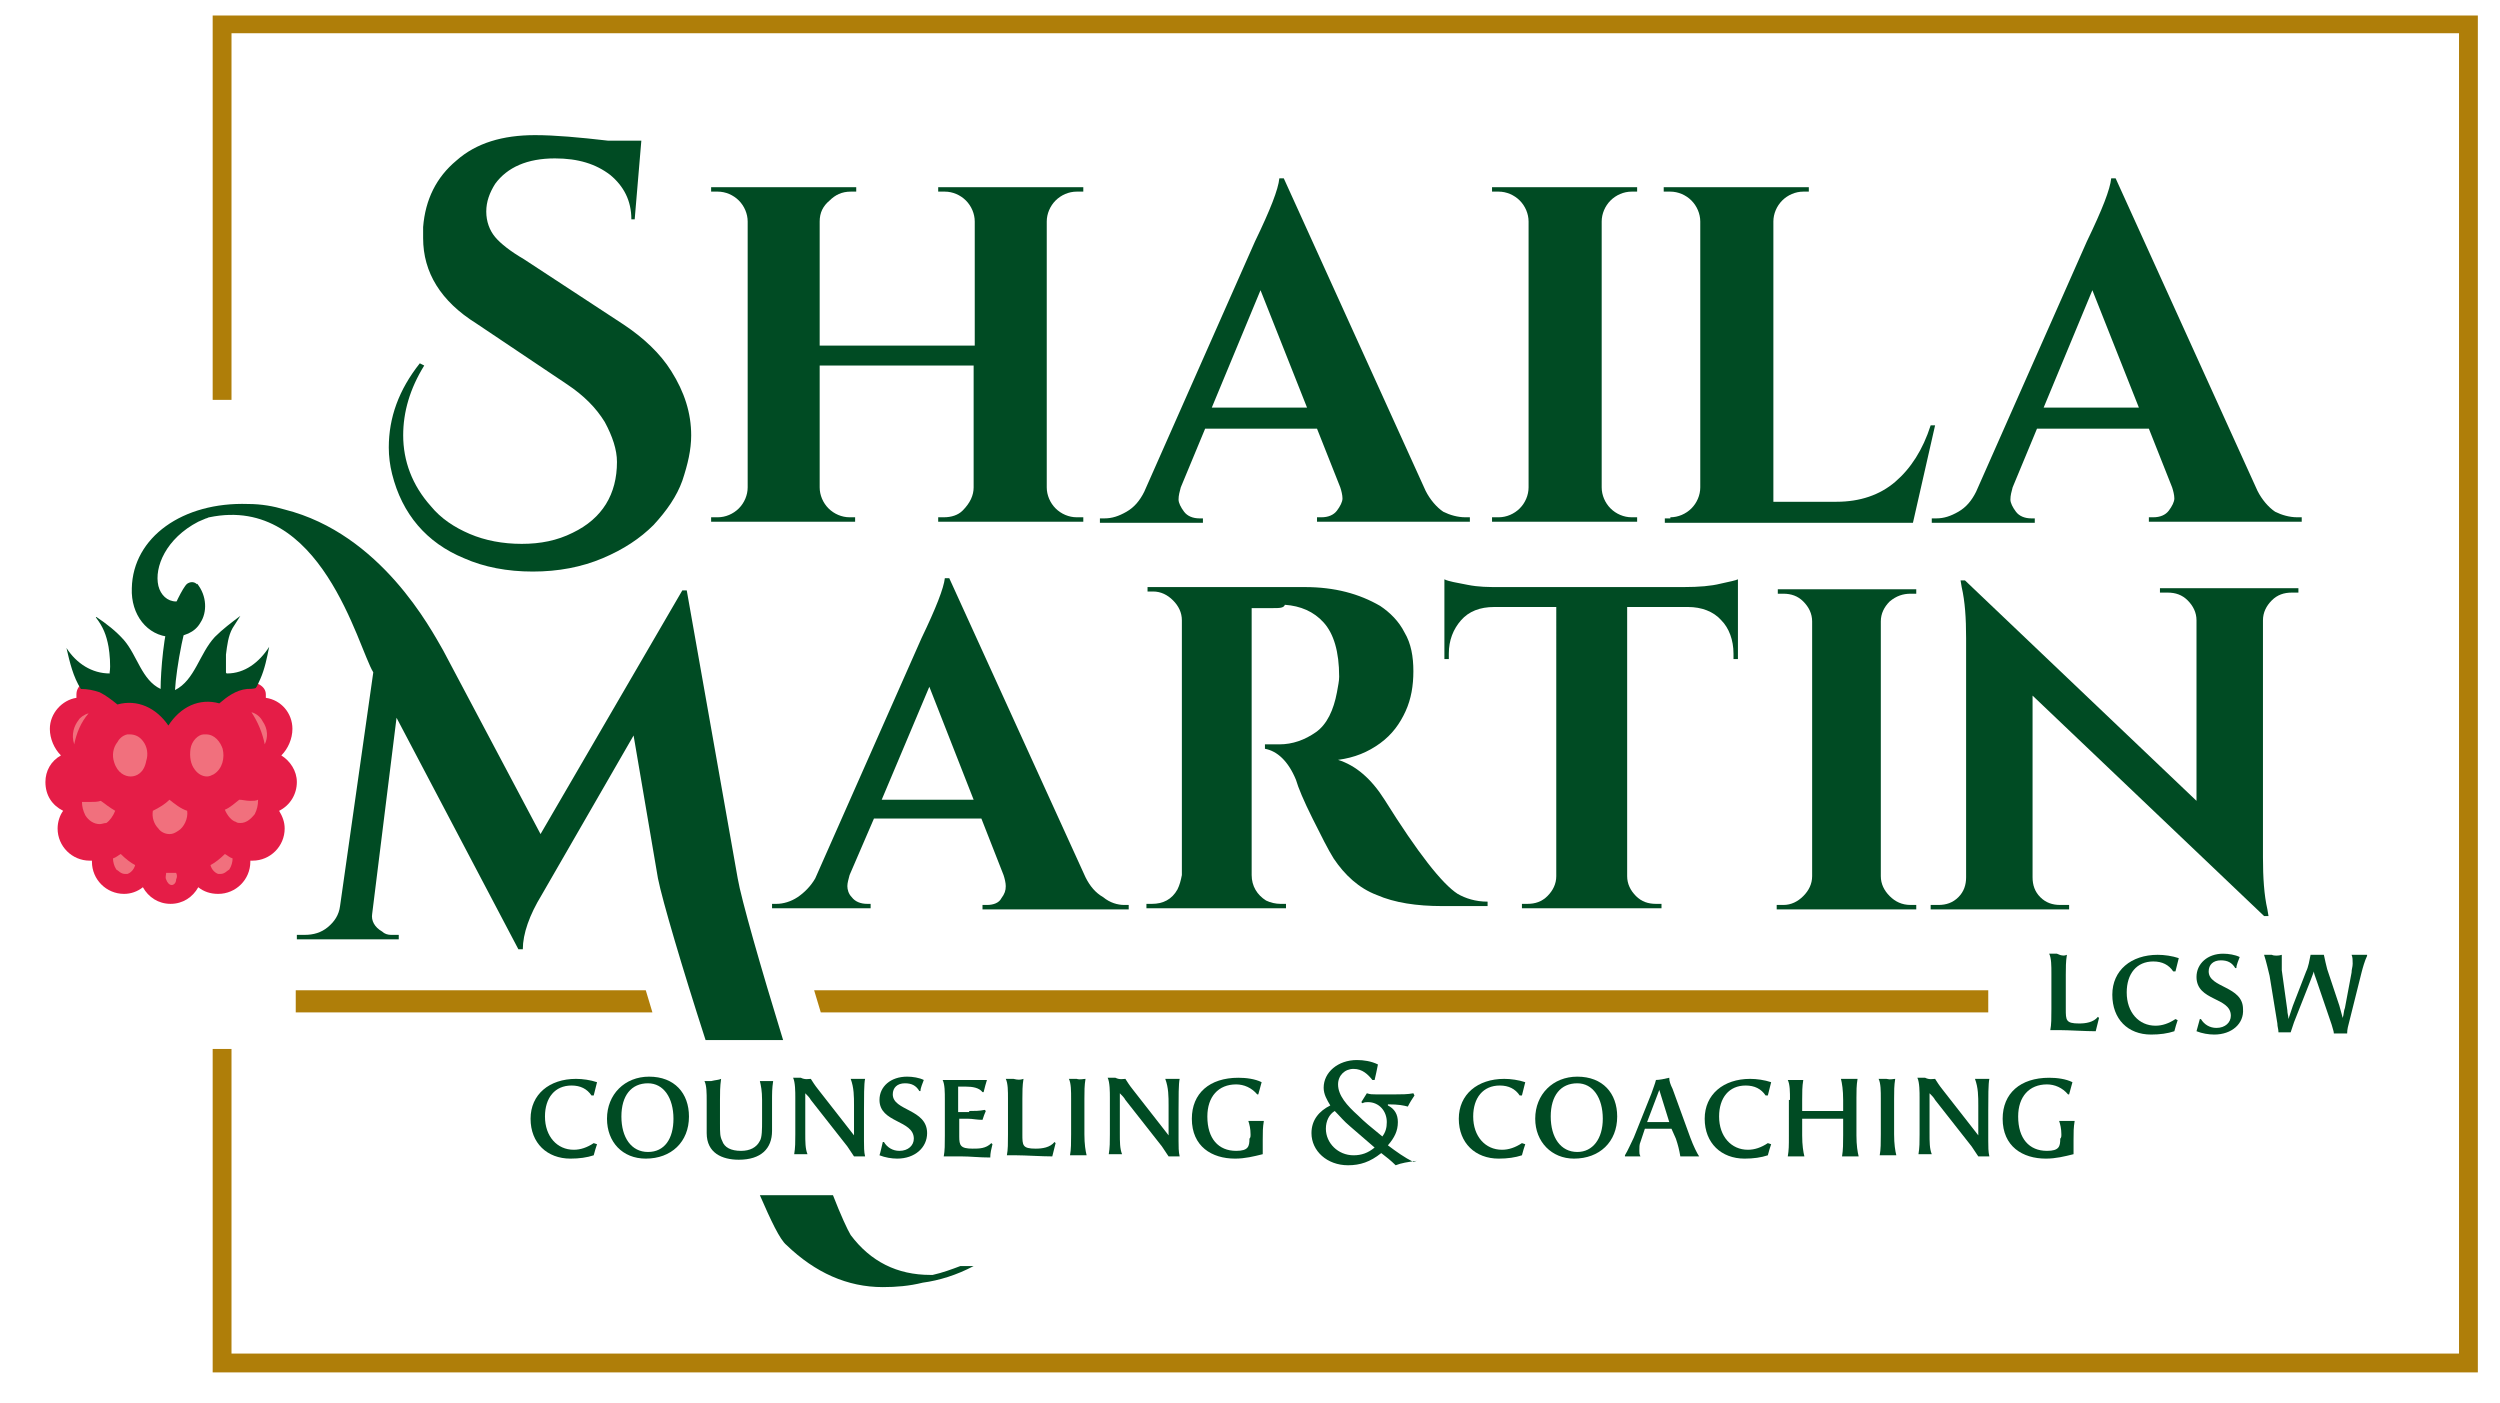
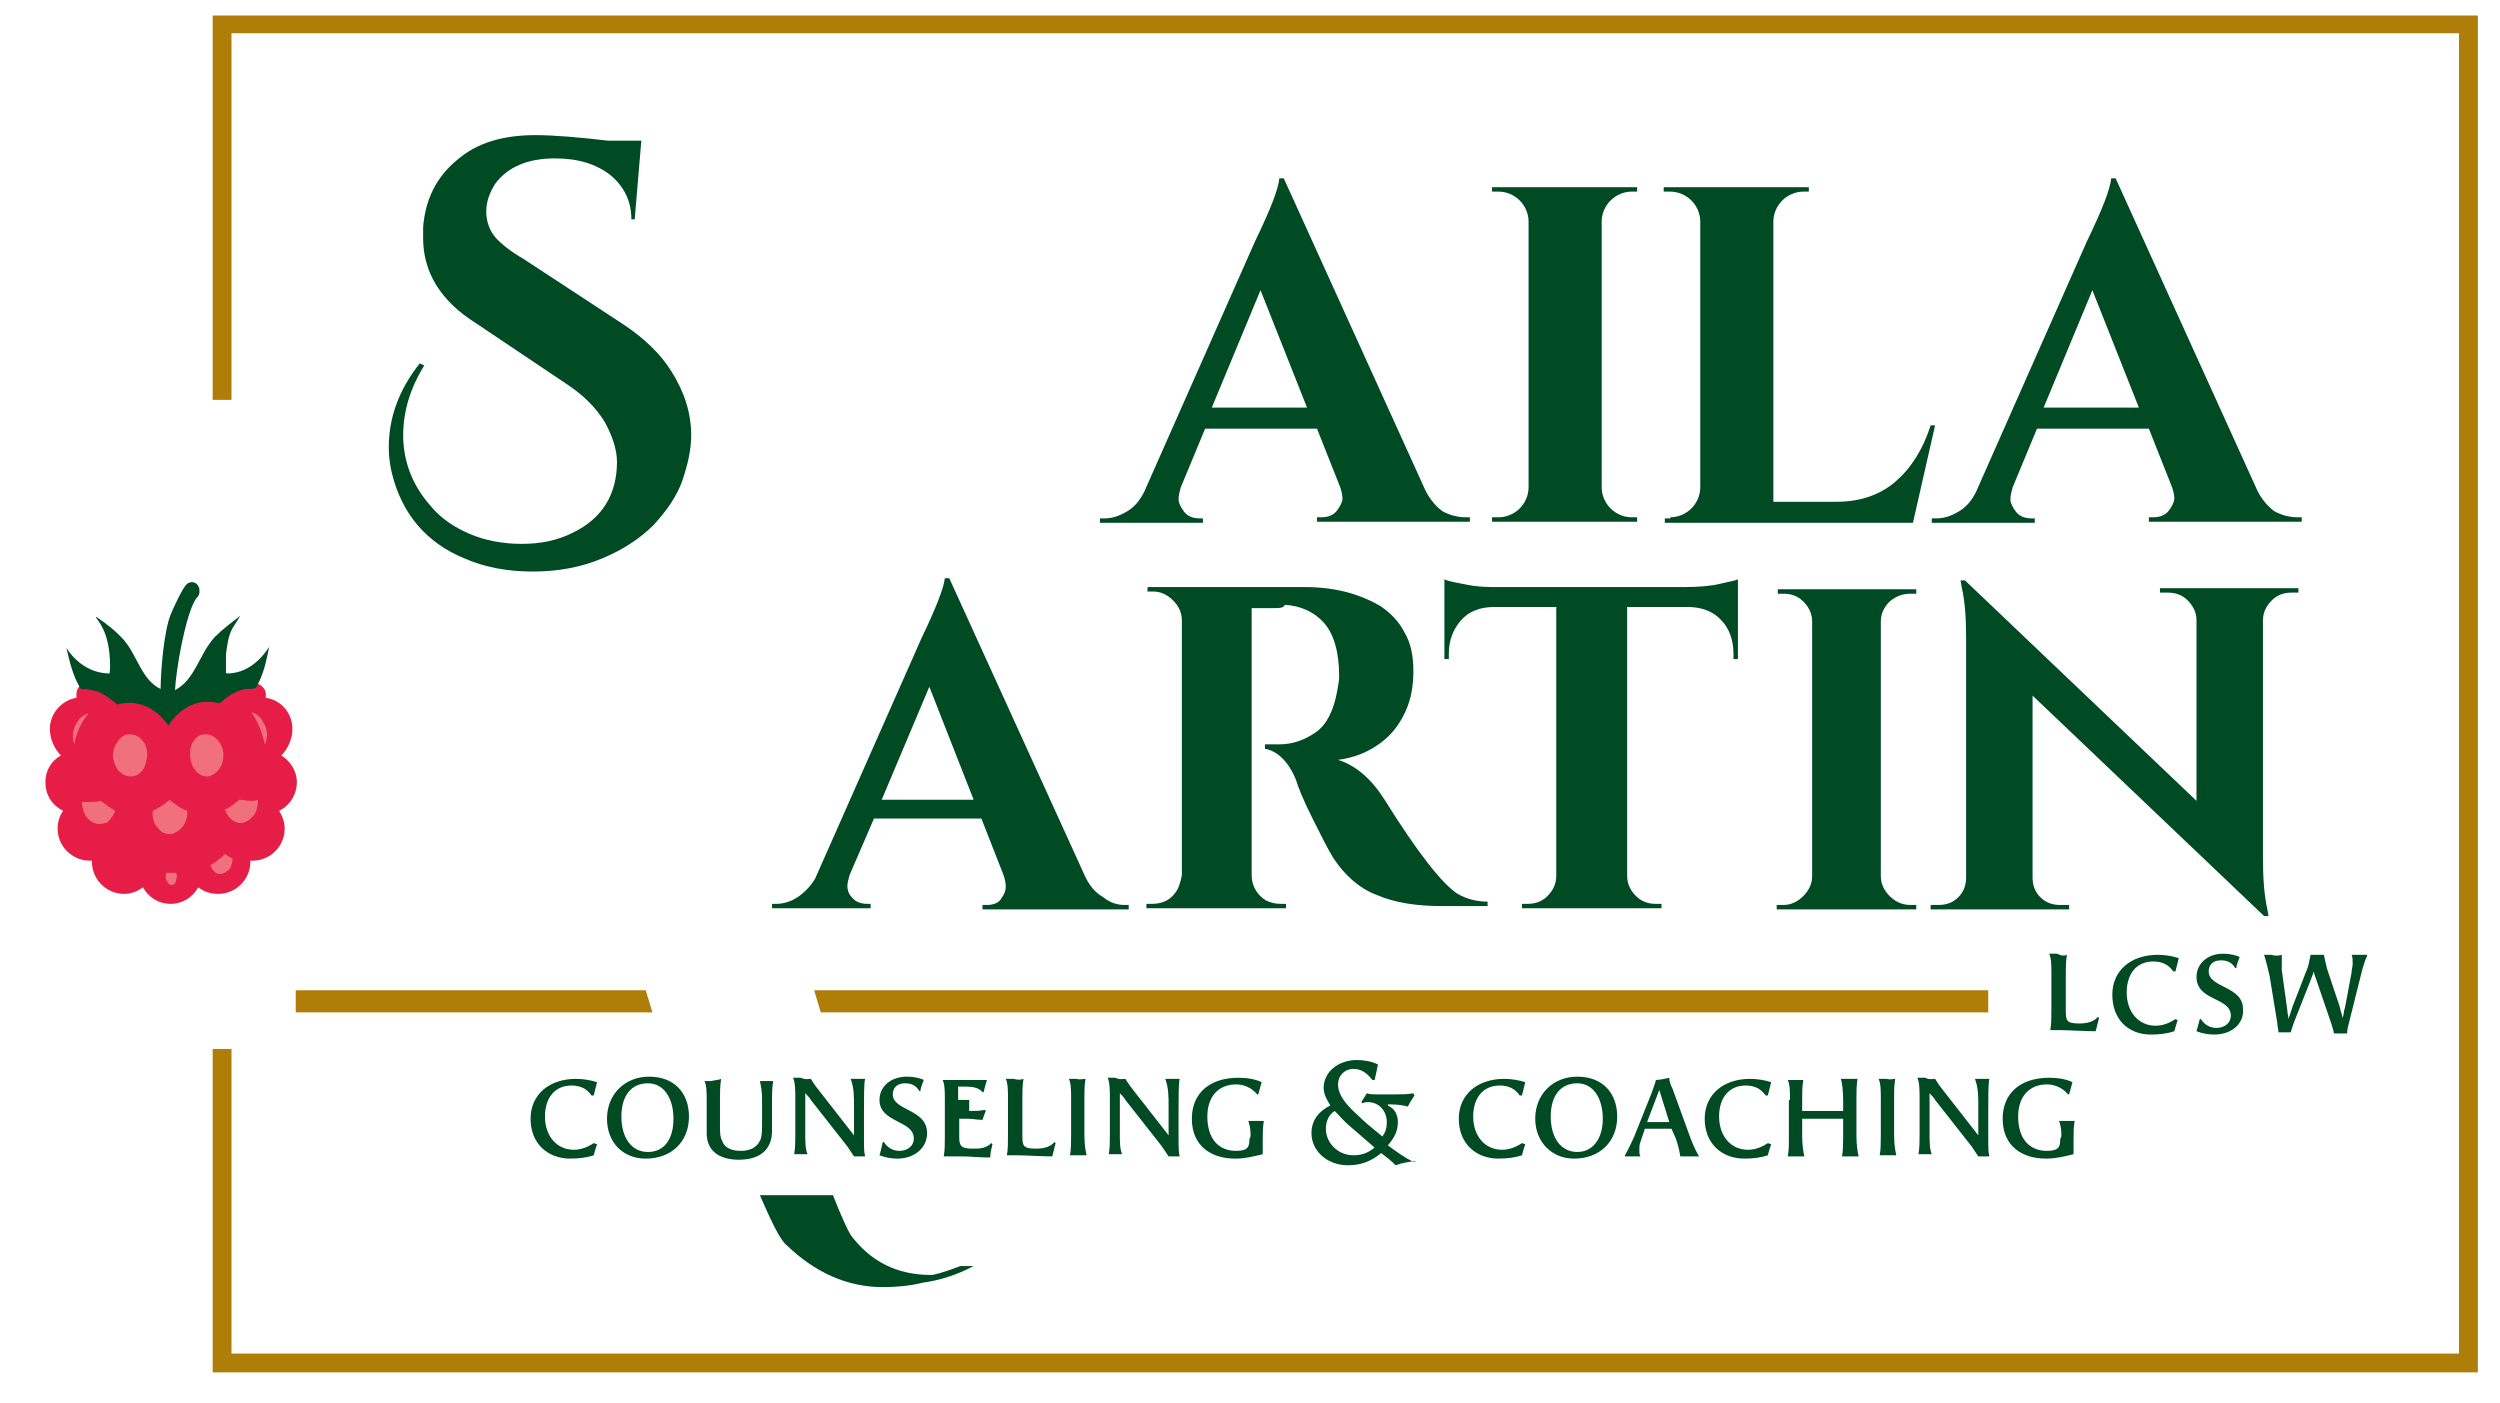
<svg xmlns="http://www.w3.org/2000/svg" version="1.1" id="Layer_1" x="0px" y="0px" viewBox="0 0 225.7 126.7" style="enable-background:new 0 0 225.7 126.7;" xml:space="preserve">
  <style type="text/css">
	.st0{fill:#AF7E09;}
	.st1{fill:#004B23;}
	.st2{fill-rule:evenodd;clip-rule:evenodd;fill:#E51D47;}
	.st3{fill:#F1707D;}
</style>
  <g>
    <polygon class="st0" points="19.2,36.1 20.9,36.1 20.9,3 222,3 222,122.2 20.9,122.2 20.9,94.7 19.2,94.7 19.2,123.9 223.7,123.9    223.7,1.4 19.2,1.4  " />
    <path class="st1" d="M207.4,46.7h0.4v0.4h-13.8v-0.4h0.4c0.6,0,1.1-0.2,1.4-0.6c0.3-0.4,0.5-0.8,0.5-1.1c0-0.3-0.1-0.7-0.2-1   l-2.1-5.3h-10.1l-2.2,5.3c-0.1,0.4-0.2,0.7-0.2,1.1c0,0.3,0.2,0.7,0.5,1.1c0.3,0.4,0.8,0.6,1.4,0.6h0.3v0.4h-9.3v-0.4h0.4   c0.7,0,1.3-0.2,2-0.6c0.7-0.4,1.2-1,1.6-1.8l10-22.6c1.4-2.9,2.1-4.7,2.2-5.7h0.4l12.8,28.2c0.4,0.8,1,1.5,1.6,1.9   C206,46.5,206.7,46.7,207.4,46.7z M184.5,36.8h8.6l-4.2-10.6L184.5,36.8z" />
    <path class="st1" d="M38.3,33c-1.3,2.1-1.9,4.2-1.9,6.3c0,2.3,0.8,4.5,2.5,6.4c0.9,1.1,2.1,1.9,3.5,2.5c1.4,0.6,3,0.9,4.7,0.9   c1.7,0,3.2-0.3,4.6-1c2.7-1.3,4-3.5,4-6.4c0-1.1-0.4-2.3-1.1-3.6c-0.8-1.3-1.9-2.4-3.4-3.4l-8.2-5.5c-3.2-2-4.8-4.6-4.8-7.7   c0-0.3,0-0.6,0-1c0.2-2.5,1.2-4.5,3-6c1.8-1.6,4.2-2.3,7.1-2.3c1.8,0,4,0.2,6.6,0.5h3l-0.6,7.1H57c0-1.7-0.7-3-1.9-4   c-1.3-1-2.9-1.5-5-1.5c-2.5,0-4.3,0.8-5.4,2.3c-0.5,0.8-0.8,1.6-0.8,2.5c0,0.9,0.3,1.7,0.8,2.3c0.5,0.6,1.4,1.3,2.6,2l9,5.9   c1.8,1.2,3.3,2.6,4.3,4.2c1.2,1.9,1.8,3.8,1.8,5.8c0,1.3-0.3,2.6-0.8,4.1c-0.5,1.4-1.4,2.7-2.6,4c-1.2,1.2-2.7,2.2-4.6,3   c-1.9,0.8-4,1.2-6.3,1.2c-2.3,0-4.4-0.4-6.2-1.2c-3.4-1.4-5.6-4-6.5-7.6c-0.2-0.8-0.3-1.6-0.3-2.4c0-2.7,0.9-5.2,2.8-7.6L38.3,33z" />
-     <path class="st1" d="M85.2,46.7c0.7,0,1.3-0.2,1.7-0.6c0.7-0.7,1-1.4,1-2.1V33H74v11c0,0.7,0.3,1.4,0.8,1.9   c0.5,0.5,1.2,0.8,1.9,0.8h0.5l0,0.4H64.2v-0.4h0.6c0.7,0,1.4-0.3,1.9-0.8c0.5-0.5,0.8-1.2,0.8-1.9V20c0-0.7-0.3-1.4-0.8-1.9   c-0.5-0.5-1.2-0.8-1.9-0.8h-0.6v-0.4h13.1l0,0.4h-0.5c-0.8,0-1.4,0.3-1.9,0.8C74.3,18.6,74,19.2,74,20v11.2h14V20   c0-0.7-0.3-1.4-0.8-1.9c-0.5-0.5-1.2-0.8-1.9-0.8h-0.6v-0.4h13.1v0.4h-0.6c-0.7,0-1.4,0.3-1.9,0.8c-0.5,0.5-0.8,1.2-0.8,1.9v24   c0,0.7,0.3,1.4,0.8,1.9c0.5,0.5,1.2,0.8,1.9,0.8h0.6v0.4H84.7v-0.4H85.2z" />
    <path class="st1" d="M132.3,46.7h0.4v0.4h-13.8v-0.4h0.4c0.6,0,1.1-0.2,1.4-0.6c0.3-0.4,0.5-0.8,0.5-1.1c0-0.3-0.1-0.7-0.2-1   l-2.1-5.3h-10.1l-2.2,5.3c-0.1,0.4-0.2,0.7-0.2,1.1c0,0.3,0.2,0.7,0.5,1.1c0.3,0.4,0.8,0.6,1.4,0.6h0.3v0.4h-9.3v-0.4h0.4   c0.7,0,1.3-0.2,2-0.6c0.7-0.4,1.2-1,1.6-1.8l10-22.6c1.4-2.9,2.1-4.7,2.2-5.7h0.4l12.8,28.2c0.4,0.8,1,1.5,1.6,1.9   C130.9,46.5,131.6,46.7,132.3,46.7z M109.4,36.8h8.6l-4.2-10.6L109.4,36.8z" />
    <path class="st1" d="M135.3,46.7c0.7,0,1.4-0.3,1.9-0.8c0.5-0.5,0.8-1.2,0.8-1.9V20c0-0.7-0.3-1.4-0.8-1.9   c-0.5-0.5-1.2-0.8-1.9-0.8h-0.6v-0.4h13.1l0,0.4h-0.5c-0.7,0-1.4,0.3-1.9,0.8c-0.5,0.5-0.8,1.2-0.8,1.9v24c0,0.7,0.3,1.4,0.8,1.9   c0.5,0.5,1.2,0.8,1.9,0.8h0.5l0,0.4h-13.1v-0.4H135.3z" />
    <path class="st1" d="M150.8,46.7c0.7,0,1.4-0.3,1.9-0.8c0.5-0.5,0.8-1.2,0.8-1.9V20c0-0.7-0.3-1.4-0.8-1.9   c-0.5-0.5-1.2-0.8-1.9-0.8h-0.6v-0.4h13.1l0,0.4h-0.5c-0.7,0-1.4,0.3-1.9,0.8c-0.5,0.5-0.8,1.2-0.8,1.9v25.3h5.7   c2.1,0,3.9-0.6,5.3-1.8c1.4-1.2,2.5-2.9,3.2-5.1h0.4l-2,8.8h-22.4v-0.4H150.8z" />
    <path class="st1" d="M161,81.7c0.7,0,1.3-0.3,1.8-0.8c0.5-0.5,0.8-1.1,0.8-1.8v-23c0-0.7-0.3-1.3-0.8-1.8c-0.5-0.5-1.1-0.7-1.8-0.7   h-0.5v-0.4H173l0,0.4h-0.5c-0.7,0-1.3,0.2-1.9,0.7c-0.5,0.5-0.8,1.1-0.8,1.8v23c0,0.7,0.3,1.3,0.8,1.8c0.5,0.5,1.1,0.8,1.9,0.8h0.5   l0,0.4h-12.6v-0.4H161z" />
    <path class="st1" d="M206.9,53.5c-0.7,0-1.3,0.2-1.8,0.7c-0.5,0.5-0.8,1.1-0.8,1.8v21.4c0,1.8,0.1,3.4,0.4,4.7l0.1,0.6h-0.4   l-20.9-19.9v16.4c0,0.7,0.2,1.3,0.7,1.8c0.5,0.5,1.1,0.7,1.8,0.7h0.8v0.4h-12.5v-0.4h0.7c0.7,0,1.3-0.2,1.8-0.7   c0.5-0.5,0.7-1.1,0.7-1.8V57.6c0-1.8-0.1-3.3-0.4-4.6l-0.1-0.6h0.4l20.9,19.9V56c0-0.7-0.3-1.3-0.8-1.8c-0.5-0.5-1.1-0.7-1.8-0.7   h-0.7v-0.4h12.5v0.4H206.9z" />
    <path class="st1" d="M101.5,81.7h0.4v0.4H88.7v-0.4h0.4c0.6,0,1.1-0.2,1.3-0.6c0.3-0.4,0.4-0.7,0.4-1.1c0-0.3-0.1-0.7-0.2-1l-2-5.1   h-9.7l-2.2,5.1c-0.1,0.4-0.2,0.7-0.2,1c0,0.3,0.1,0.7,0.4,1c0.3,0.4,0.8,0.6,1.4,0.6h0.3v0.4h-8.9v-0.4h0.4c0.6,0,1.3-0.2,1.9-0.6   c0.6-0.4,1.2-1,1.6-1.7l9.6-21.7c1.3-2.7,2-4.5,2.1-5.4h0.4l12.3,27c0.4,0.8,0.9,1.4,1.6,1.8C100.2,81.5,100.9,81.7,101.5,81.7z    M79.6,72.2h8.3l-4-10.2L79.6,72.2z" />
    <path class="st1" d="M114.9,54.9h-1.8c-0.1,0-0.1,0-0.1,0v24.1c0,1,0.5,1.8,1.3,2.3c0.4,0.2,0.9,0.3,1.3,0.3h0.5v0.4h-12.6v-0.4   h0.5c1,0,1.8-0.4,2.3-1.3c0.2-0.4,0.3-0.8,0.4-1.3v-23c0-0.7-0.3-1.3-0.8-1.8c-0.5-0.5-1.1-0.8-1.8-0.8h-0.5v-0.4h14.2   c2.7,0,4.9,0.6,6.8,1.7c0.9,0.6,1.7,1.4,2.2,2.4c0.6,1,0.8,2.2,0.8,3.5c0,1.3-0.2,2.5-0.7,3.6c-0.5,1.1-1.2,2.1-2.3,2.9   c-1.1,0.8-2.3,1.3-3.8,1.5c1.6,0.5,3,1.7,4.2,3.6c3,4.8,5.2,7.6,6.6,8.5c0.7,0.4,1.6,0.7,2.7,0.7v0.4h-4.1c-2.3,0-4.3-0.3-5.9-1   c-1.6-0.6-2.9-1.8-3.9-3.3c-0.5-0.8-1.1-2-1.9-3.6c-0.8-1.6-1.3-2.8-1.5-3.5c-0.7-1.7-1.7-2.6-2.8-2.8v-0.4h1.3   c1.2,0,2.3-0.4,3.3-1.1c1-0.7,1.6-2,1.9-3.6c0.1-0.6,0.2-1,0.2-1.4c0-2.3-0.5-3.9-1.4-4.9c-0.9-1-2.1-1.5-3.5-1.6   C115.9,54.9,115.5,54.9,114.9,54.9z" />
    <path class="st1" d="M146.9,54.8v24.3c0,0.7,0.3,1.3,0.8,1.8c0.5,0.5,1.1,0.7,1.8,0.7h0.5l0,0.4h-12.6v-0.4h0.5   c0.7,0,1.3-0.2,1.8-0.7c0.5-0.5,0.8-1.1,0.8-1.8V54.8h-5.6c-1.3,0-2.3,0.4-3,1.2c-0.7,0.8-1.1,1.8-1.1,3v0.5h-0.4v-7.2   c0.4,0.2,1.1,0.3,2.1,0.5c1,0.2,1.9,0.2,2.8,0.2h16.7c1.4,0,2.5-0.1,3.3-0.3c0.9-0.2,1.4-0.3,1.6-0.4v7.2h-0.4V59   c0-1.2-0.4-2.3-1.1-3c-0.7-0.8-1.8-1.2-3-1.2H146.9z" />
    <g>
      <path class="st2" d="M17.9,80.1c-0.5,0.9-1.4,1.5-2.5,1.5c-1.1,0-2-0.6-2.5-1.5c-0.5,0.4-1.1,0.6-1.7,0.6c-1.6,0-2.9-1.3-2.9-2.9    c0,0,0-0.1,0-0.1c-0.1,0-0.2,0-0.2,0c-1.6,0-2.9-1.3-2.9-2.9c0-0.6,0.2-1.2,0.5-1.6c-1-0.5-1.6-1.4-1.6-2.6c0-1,0.5-1.9,1.4-2.4    c-0.6-0.6-1-1.5-1-2.4c0-1.4,1.1-2.6,2.4-2.8c0-0.1,0-0.2,0-0.3c0-1.6,2.9-1.8,4.5-1.8c1.9,0,0.4,1.9,3.7,1.9c3.3,0,2-1.5,3.8-1.5    c1.6,0,5.1-0.2,5.1,1.4c0,0.1,0,0.2,0,0.3c1.4,0.2,2.4,1.4,2.4,2.8c0,0.9-0.4,1.8-1,2.4c0.8,0.5,1.4,1.4,1.4,2.4    c0,1.1-0.6,2.1-1.6,2.6c0.3,0.5,0.5,1,0.5,1.6c0,1.6-1.3,2.9-2.9,2.9c-0.1,0-0.2,0-0.2,0c0,0,0,0.1,0,0.1c0,1.6-1.3,2.9-2.9,2.9    C19,80.7,18.4,80.5,17.9,80.1L17.9,80.1z" />
      <path class="st1" d="M15.8,62.3c1.8-0.9,2.2-3.3,3.6-4.8c0.7-0.7,1.5-1.3,2.3-1.9L21,56.7c-0.4,0.7-0.5,1.6-0.6,2.4    c0,0.4,0,1.2,0,1.6c0,0,0,0.1,0.1,0.1c1.6,0,2.9-1,3.8-2.4c-0.2,1-0.4,2-0.8,2.9c-0.1,0.2-0.3,0.7-0.4,0.8    c-0.1,0.1-0.7,0.1-0.8,0.1c-1,0.1-1.8,0.7-2.5,1.3c-1.8-0.5-3.5,0.3-4.6,2c-1.1-1.6-2.8-2.4-4.6-1.9c-0.5-0.4-1-0.8-1.6-1.1    c-0.6-0.2-1.1-0.3-1.7-0.3c-0.7-1.1-1-2.4-1.3-3.7c0.9,1.4,2.3,2.3,3.9,2.3c0,0,0-0.1,0-0.1c0.1-0.6,0-1.7-0.1-2.3    c-0.2-1.1-0.5-1.8-1.1-2.6c0,0-0.1-0.1,0-0.1c0.9,0.6,1.8,1.3,2.5,2.1c1.2,1.4,1.6,3.6,3.3,4.4c0-1.6,0.3-5.2,0.9-6.7    c0.2-0.5,1.1-2.5,1.5-2.8c0.6-0.4,1.2,0.1,1.1,0.8c0,0.3-0.3,0.5-0.4,0.7C16.7,55.8,15.9,60.4,15.8,62.3z" />
      <g>
-         <path class="st3" d="M11.3,78.9c-0.4,0-0.6-0.3-0.8-0.4c-0.2-0.3-0.3-0.7-0.3-1c0.3-0.1,0.5-0.3,0.7-0.4c0.4,0.4,0.9,0.8,1.3,1     c-0.1,0.4-0.4,0.7-0.7,0.8C11.5,78.9,11.4,78.9,11.3,78.9z" />
-       </g>
+         </g>
      <path class="st3" d="M9,74.4c-0.5,0-1-0.3-1.3-0.8c-0.2-0.4-0.3-0.8-0.3-1.2c0.2,0,0.4,0,0.7,0c0.4,0,0.7,0,1-0.1    c0.4,0.3,0.8,0.6,1.3,0.9c-0.2,0.5-0.5,0.9-0.8,1.1C9.4,74.3,9.2,74.4,9,74.4z" />
      <g>
        <path class="st3" d="M19.9,78.9c0.4,0,0.6-0.3,0.8-0.4c0.2-0.3,0.3-0.7,0.3-1c-0.3-0.1-0.5-0.3-0.7-0.4c-0.4,0.4-0.9,0.8-1.3,1     c0.1,0.4,0.4,0.7,0.7,0.8C19.7,78.9,19.8,78.9,19.9,78.9z" />
      </g>
      <path class="st3" d="M15.3,75.3c-0.4,0-0.8-0.2-1-0.5c-0.4-0.4-0.6-1-0.5-1.6c0.6-0.3,1.1-0.6,1.5-1c0.5,0.4,1,0.8,1.6,1    c0.1,0.7-0.3,1.5-0.8,1.8C15.8,75.2,15.6,75.3,15.3,75.3z" />
      <g>
        <path class="st3" d="M11.8,70.1c-0.5,0-1.2-0.3-1.5-1.3c-0.2-0.6-0.1-1.3,0.3-1.8c0.1-0.2,0.4-0.6,0.9-0.7c0.1,0,0.2,0,0.2,0     c0.5,0,0.9,0.2,1.2,0.6c0.4,0.5,0.5,1.2,0.3,1.8C13,69.8,12.3,70.1,11.8,70.1z" />
      </g>
      <path class="st3" d="M18.7,70.1c-0.4,0-0.8-0.2-1.1-0.6c-0.4-0.5-0.5-1.2-0.4-1.9c0.1-0.7,0.7-1.3,1.2-1.3c0.1,0,0.2,0,0.2,0    c0.8,0,1.3,0.7,1.5,1.3c0.2,0.8,0,1.8-0.8,2.3C19.1,70,18.9,70.1,18.7,70.1z" />
      <g>
        <path class="st3" d="M6.7,67.2c-0.3-0.9,0-1.7,0.4-2.2c0.1-0.2,0.5-0.5,0.9-0.6C7.3,65.2,6.9,66.2,6.7,67.2     C6.7,67.2,6.7,67.2,6.7,67.2z" />
      </g>
      <path class="st3" d="M23.9,67.2c-0.2-1-0.6-2-1.2-2.9c0.4,0.1,0.8,0.4,1,0.8C24.2,65.8,24.2,66.6,23.9,67.2z" />
      <path class="st3" d="M21.7,74.3c-0.1,0-0.3,0-0.4-0.1c-0.4-0.1-0.8-0.6-1-1.1c0.5-0.2,0.9-0.6,1.3-0.9c0.3,0,0.6,0.1,1,0.1h0    c0.3,0,0.5,0,0.7-0.1c0,0.5-0.1,0.9-0.3,1.3C22.6,74,22.2,74.3,21.7,74.3z" />
      <g>
        <path class="st3" d="M15.5,79.9c-0.2,0-0.4-0.2-0.5-0.5c-0.1-0.2,0-0.4,0-0.6c0.1,0,0.2,0,0.2,0c0.2,0,0.4,0,0.7,0     c0.1,0.2,0.1,0.4,0,0.6C15.9,79.7,15.7,79.9,15.5,79.9L15.5,79.9z" />
      </g>
    </g>
    <g>
      <path class="st1" d="M186.6,86.2c-0.1,0.6-0.1,1.2-0.1,1.8v3.1c0,1,0,1.3,1.2,1.3c0.6,0,1.3-0.1,1.7-0.6l0.1,0.1    c-0.1,0.4-0.2,0.8-0.3,1.2c-0.9,0-2.5-0.1-3.2-0.1c-0.3,0-0.7,0-0.9,0c0.1-0.5,0.1-1.1,0.1-1.9v-3.2c0-0.7,0-1.4-0.2-1.8    c0.3,0,0.5,0,0.7,0C186.1,86.3,186.4,86.3,186.6,86.2z" />
      <path class="st1" d="M196.6,92.1c-0.1,0.3-0.2,0.6-0.3,1c-0.6,0.2-1.3,0.3-2.1,0.3c-2.1,0-3.5-1.4-3.5-3.6c0-2.2,1.7-3.6,4.1-3.6    c0.6,0,1.3,0.1,1.9,0.3c-0.1,0.4-0.2,0.8-0.3,1.2l-0.2,0c-0.4-0.6-1-0.9-1.8-0.9c-1.5,0-2.4,1.1-2.4,2.8c0,1.8,1.1,3,2.6,3    c0.6,0,1.2-0.2,1.8-0.6L196.6,92.1z" />
      <path class="st1" d="M199.9,93.4c-0.5,0-1.1-0.1-1.6-0.3c0.1-0.3,0.2-0.8,0.3-1.1l0.1,0c0.3,0.5,0.8,0.8,1.4,0.8    c0.8,0,1.3-0.5,1.3-1.1c0-1.7-3.1-1.3-3.1-3.5c0-1.2,1-2.1,2.4-2.1c0.5,0,1.1,0.1,1.5,0.3c-0.1,0.3-0.3,0.7-0.3,1l-0.1,0    c-0.3-0.5-0.7-0.7-1.3-0.7c-0.7,0-1.1,0.4-1.1,1c0,1.5,3.1,1.3,3.1,3.4C202.6,92.4,201.5,93.4,199.9,93.4z" />
      <path class="st1" d="M206,86.2c0,0.4,0,0.9,0,1.4l0.5,3.6c0,0.3,0.1,0.5,0.1,0.8l0.4-1.2l1.2-3.1c0.2-0.4,0.3-1,0.4-1.5    c0.1,0,0.3,0,0.6,0c0.2,0,0.4,0,0.6,0c0.1,0.5,0.2,0.9,0.3,1.3l1.1,3.3l0.3,1.1c0.1-0.3,0.1-0.7,0.2-0.9l0.6-3.2    c0-0.3,0.1-0.5,0.1-0.8c0-0.3,0-0.6-0.1-0.8c0.2,0,0.5,0,0.7,0c0.3,0,0.5,0,0.7,0l0,0.1c-0.2,0.4-0.4,1.1-0.5,1.5l-1.1,4.4    c-0.1,0.4-0.2,0.7-0.2,1.1c-0.1,0-0.3,0-0.6,0c-0.2,0-0.4,0-0.6,0c0-0.2-0.1-0.4-0.2-0.8l-1.4-4.1c-0.1-0.3-0.2-0.5-0.2-0.7    l-0.3,0.8l-1.5,3.8c-0.1,0.3-0.2,0.6-0.3,0.9c-0.1,0-0.3,0-0.5,0c-0.2,0-0.4,0-0.6,0c0-0.3-0.1-0.5-0.1-0.8l-0.7-4.3    c-0.1-0.4-0.3-1.3-0.5-1.9c0.2,0,0.4,0,0.7,0C205.3,86.3,205.7,86.3,206,86.2z" />
    </g>
    <g>
-       <path class="st1" d="M59.4,79.3c0.4,2,2.2,8.1,4.3,14.6h7c-2-6.5-3.8-12.8-4.1-14.6l-4.6-26h-0.4L48.8,75.3l-8.8-16.6    c-1.1-1.9-5.6-10.5-14.3-12.7c-1-0.3-2.1-0.5-3.3-0.5c-5.9-0.2-10.4,3-10.5,7.6c-0.1,2.4,1.4,4.3,3.5,4.4c1.2,0,2.2-0.4,2.7-1.3    c0.6-0.9,0.6-2.4-0.3-3.5c-0.3,1.2-1.1,1.7-1.9,1.6c-0.8,0-1.4-0.6-1.6-1.4c-0.4-1.7,0.7-4.3,3.6-5.8c0.2-0.1,0.5-0.2,0.7-0.3    c0.1,0,0.2-0.1,0.3-0.1c10.1-2.1,13.4,11.7,14.8,14l-3,21.1c-0.1,0.8-0.5,1.4-1.1,1.9c-0.6,0.5-1.3,0.7-2.1,0.7h-0.7v0.4H36v-0.4    h-0.7c-0.3,0-0.6-0.1-0.8-0.3c-0.7-0.4-1-1-0.9-1.6l2.2-17.7l11,20.9h0.4c0-1.4,0.6-3.1,1.7-4.9l8.3-14.4L59.4,79.3z" />
      <path class="st1" d="M86.7,114.3c-0.8,0.3-1.6,0.6-2.5,0.8c-0.1,0-0.1,0-0.2,0c-3,0-5.4-1.2-7.2-3.6c-0.3-0.5-0.9-1.8-1.6-3.6    h-6.6c1,2.3,1.8,4,2.4,4.5c2.6,2.5,5.5,3.8,8.7,3.8c1.2,0,2.4-0.1,3.6-0.4c1.5-0.2,3.1-0.7,4.6-1.5H86.7z" />
    </g>
    <polygon class="st0" points="74.1,91.4 179.5,91.4 179.5,89.4 73.5,89.4  " />
    <polygon class="st0" points="26.7,91.4 58.9,91.4 58.3,89.4 26.7,89.4  " />
    <g>
      <path class="st1" d="M53.9,103.3c-0.1,0.3-0.2,0.6-0.3,1c-0.6,0.2-1.3,0.3-2.1,0.3c-2.1,0-3.6-1.4-3.6-3.6c0-2.2,1.7-3.6,4.1-3.6    c0.6,0,1.3,0.1,1.9,0.3c-0.1,0.4-0.2,0.8-0.3,1.2l-0.2,0c-0.4-0.6-1-0.9-1.8-0.9c-1.5,0-2.4,1.1-2.4,2.8c0,1.8,1.1,3,2.6,3    c0.6,0,1.2-0.2,1.8-0.6L53.9,103.3z" />
      <path class="st1" d="M54.8,101c0-2.2,1.6-3.8,3.8-3.8c2.3,0,3.6,1.5,3.6,3.6c0,2.3-1.6,3.8-3.9,3.8    C56.2,104.6,54.8,103.1,54.8,101z M60.8,101c0-1.9-0.9-3.2-2.3-3.2c-1.5,0-2.4,1.1-2.4,3c0,1.9,0.9,3.2,2.4,3.2    C60,104,60.8,102.8,60.8,101z" />
      <path class="st1" d="M65.1,97.4C65,98.1,65,98.7,65,99.3v2.1c0,0.9,0,1.2,0.2,1.6c0.2,0.6,0.8,0.9,1.7,0.9c0.8,0,1.4-0.3,1.7-0.9    c0.2-0.3,0.2-1.1,0.2-1.8v-1.9c0-0.8-0.1-1.3-0.2-1.7c0.1,0,0.3,0,0.5,0c0.2,0,0.5,0,0.7,0c-0.1,0.7-0.1,1-0.1,1.9v2.6    c0,1.6-1,2.6-3,2.6c-1.5,0-2.9-0.6-2.9-2.4v-2.9c0-0.7,0-1.4-0.2-1.8c0.2,0,0.4,0,0.6,0C64.6,97.5,64.9,97.5,65.1,97.4z" />
      <path class="st1" d="M73.2,97.4c0.2,0.3,0.3,0.5,0.7,1l2.5,3.2l0.7,0.9c0-0.2,0-0.4,0-0.7v-2c0-0.8,0-1.6-0.3-2.4    c0.2,0,0.4,0,0.7,0c0.2,0,0.4,0,0.6,0c-0.1,0.4-0.1,1.7-0.1,2.9v2.7c0,0.5,0,1,0.1,1.4c-0.1,0-0.3,0-0.5,0c-0.2,0-0.4,0-0.5,0    c-0.2-0.3-0.4-0.6-0.6-0.9l-3.3-4.2c-0.1-0.2-0.3-0.4-0.5-0.6c0,0.1,0,0.3,0,0.4v3.2c0,0.8,0,1.4,0.2,1.9c-0.2,0-0.4,0-0.6,0    c-0.2,0-0.4,0-0.6,0c0.1-0.6,0.1-1.1,0.1-1.8v-3.3c0-0.5,0-1.4-0.2-1.8c0.3,0,0.5,0,0.7,0C72.7,97.5,73,97.4,73.2,97.4z" />
      <path class="st1" d="M81,104.6c-0.5,0-1.1-0.1-1.6-0.3c0.1-0.3,0.2-0.8,0.3-1.2l0.1,0c0.3,0.5,0.8,0.8,1.4,0.8    c0.8,0,1.3-0.5,1.3-1.1c0-1.7-3.1-1.4-3.1-3.5c0-1.2,1-2.1,2.5-2.1c0.5,0,1.1,0.1,1.5,0.3c-0.1,0.3-0.3,0.7-0.3,1l-0.1,0    c-0.3-0.5-0.7-0.7-1.3-0.7c-0.7,0-1.1,0.4-1.1,1c0,1.5,3.1,1.3,3.1,3.5C83.7,103.6,82.6,104.6,81,104.6z" />
-       <path class="st1" d="M87.5,100.3c0.5,0,0.9,0,1.4-0.1l0.1,0.1c-0.1,0.2-0.2,0.5-0.3,0.8c-0.5,0-0.9-0.1-1.3-0.1h-0.8v1.6    c0,0.8,0.1,1.1,1.2,1.1c0.6,0,1.2,0,1.7-0.5l0.1,0.1c-0.1,0.4-0.2,0.8-0.2,1.2c-1,0-1.8-0.1-2.6-0.1c-0.7,0-1.2,0-1.6,0    c0.1-0.5,0.1-1.1,0.1-1.9v-3.2c0-0.7,0-1.4-0.2-1.8c0.3,0,0.5,0,0.7,0h1.8c0.6,0,0.9,0,1.5,0c-0.1,0.3-0.2,0.7-0.3,1.1l-0.1,0    c-0.3-0.4-0.9-0.5-1.5-0.5c-0.2,0-0.4,0-0.7,0c0,0.3,0,0.7,0,1.2v1.1H87.5z" />
+       <path class="st1" d="M87.5,100.3c0.5,0,0.9,0,1.4-0.1l0.1,0.1c-0.1,0.2-0.2,0.5-0.3,0.8c-0.5,0-0.9-0.1-1.3-0.1h-0.8v1.6    c0,0.8,0.1,1.1,1.2,1.1c0.6,0,1.2,0,1.7-0.5l0.1,0.1c-0.1,0.4-0.2,0.8-0.2,1.2c-1,0-1.8-0.1-2.6-0.1c-0.7,0-1.2,0-1.6,0    c0.1-0.5,0.1-1.1,0.1-1.9v-3.2c0-0.7,0-1.4-0.2-1.8c0.3,0,0.5,0,0.7,0h1.8c0.6,0,0.9,0,1.5,0c-0.1,0.3-0.2,0.7-0.3,1.1l-0.1,0    c-0.3-0.4-0.9-0.5-1.5-0.5c-0.2,0-0.4,0-0.7,0c0,0.3,0,0.7,0,1.2H87.5z" />
      <path class="st1" d="M92.4,97.4c-0.1,0.6-0.1,1.2-0.1,1.8v3.2c0,1,0,1.3,1.2,1.3c0.6,0,1.3-0.1,1.7-0.6l0.1,0.1    c-0.1,0.4-0.2,0.8-0.3,1.2c-0.9,0-2.5-0.1-3.2-0.1c-0.3,0-0.7,0-0.9,0c0.1-0.5,0.1-1.1,0.1-1.9v-3.2c0-0.7,0-1.4-0.2-1.8    c0.3,0,0.5,0,0.7,0C91.9,97.5,92.1,97.5,92.4,97.4z" />
      <path class="st1" d="M98,97.4c-0.1,0.6-0.1,1.1-0.1,1.8v3.2c0,0.9,0.1,1.5,0.2,1.9c-0.2,0-0.5,0-0.8,0c-0.3,0-0.5,0-0.7,0    c0.1-0.5,0.1-1.2,0.1-1.9v-3.2c0-0.7,0-1.4-0.2-1.8c0.2,0,0.5,0,0.7,0C97.5,97.5,97.8,97.4,98,97.4z" />
      <path class="st1" d="M101.6,97.4c0.2,0.3,0.3,0.5,0.7,1l2.5,3.2l0.7,0.9c0-0.2,0-0.4,0-0.7v-2c0-0.8,0-1.6-0.3-2.4    c0.2,0,0.4,0,0.7,0c0.2,0,0.4,0,0.6,0c-0.1,0.4-0.1,1.7-0.1,2.9v2.7c0,0.5,0,1,0.1,1.4c-0.1,0-0.3,0-0.5,0c-0.2,0-0.4,0-0.5,0    c-0.2-0.3-0.4-0.6-0.6-0.9l-3.3-4.2c-0.1-0.2-0.3-0.4-0.5-0.6c0,0.1,0,0.3,0,0.4v3.2c0,0.8,0,1.4,0.2,1.9c-0.2,0-0.4,0-0.6,0    c-0.2,0-0.4,0-0.6,0c0.1-0.6,0.1-1.1,0.1-1.8v-3.3c0-0.5,0-1.4-0.2-1.8c0.3,0,0.5,0,0.7,0C101.1,97.5,101.4,97.4,101.6,97.4z" />
      <path class="st1" d="M112.9,102.4c0-0.5-0.1-0.9-0.2-1.2c0.3,0,0.5,0,0.7,0c0.2,0,0.5,0,0.7,0c-0.1,0.6-0.1,1-0.1,1.7    c0,0.5,0,0.9,0,1.3c-0.8,0.2-1.6,0.4-2.5,0.4c-2.1,0-3.9-1.1-3.9-3.6c0-2.3,1.6-3.7,4.2-3.7c0.7,0,1.5,0.1,2.1,0.4    c-0.1,0.4-0.2,0.7-0.3,1.1l-0.1,0c-0.5-0.6-1.2-0.9-1.9-0.9c-1.6,0-2.6,1.1-2.6,2.9c0,2,1,3.1,2.6,3.1c1.1,0,1.2-0.4,1.2-1.1    C112.9,102.7,112.9,102.6,112.9,102.4z" />
      <path class="st1" d="M127.9,104.8c-0.8,0.1-1.4,0.2-1.9,0.4c-0.4-0.4-0.9-0.8-1.3-1.1c-1,0.8-1.9,1.1-3,1.1    c-1.9,0-3.3-1.3-3.3-2.9c0-1.2,0.7-2,1.7-2.5c-0.3-0.5-0.6-1-0.6-1.6c0-1.4,1.3-2.5,3-2.5c0.6,0,1.3,0.1,1.9,0.4    c-0.1,0.5-0.2,1-0.3,1.4l-0.2,0c-0.4-0.5-0.9-1-1.7-1c-0.8,0-1.4,0.6-1.4,1.4c0,1,0.8,1.9,1.8,2.8c0.6,0.6,1.1,1,2.2,1.9    c0.3-0.4,0.4-0.8,0.4-1.3c0-1-0.7-1.8-1.7-1.8c-0.2,0-0.3,0-0.5,0.1l-0.1-0.1c0.2-0.3,0.3-0.5,0.5-0.8c0.3,0.1,0.5,0.1,0.8,0.1    h1.8c0.5,0,1.1,0,1.6-0.1l0.1,0.2c-0.2,0.3-0.4,0.6-0.6,1c-0.4-0.1-0.8-0.2-1.8-0.2l0,0.1c0.6,0.3,0.9,0.8,0.9,1.5    c0,0.8-0.3,1.4-0.9,2.1c0.8,0.6,1.5,1.1,2.3,1.5L127.9,104.8z M121.9,101.7c-0.6-0.5-0.9-0.9-1.4-1.4c-0.5,0.3-0.8,0.9-0.8,1.6    c0,1.3,1.1,2.4,2.5,2.4c0.7,0,1.3-0.2,1.9-0.7C123.3,102.9,122.6,102.3,121.9,101.7z" />
      <path class="st1" d="M137.7,103.3c-0.1,0.3-0.2,0.6-0.3,1c-0.6,0.2-1.3,0.3-2.1,0.3c-2.1,0-3.6-1.4-3.6-3.6c0-2.2,1.7-3.6,4.1-3.6    c0.6,0,1.3,0.1,1.9,0.3c-0.1,0.4-0.2,0.8-0.3,1.2l-0.2,0c-0.4-0.6-1-0.9-1.8-0.9c-1.5,0-2.4,1.1-2.4,2.8c0,1.8,1.1,3,2.6,3    c0.6,0,1.2-0.2,1.8-0.6L137.7,103.3z" />
      <path class="st1" d="M138.6,101c0-2.2,1.6-3.8,3.8-3.8c2.3,0,3.6,1.5,3.6,3.6c0,2.3-1.6,3.8-3.9,3.8    C140.1,104.6,138.6,103.1,138.6,101z M144.7,101c0-1.9-0.9-3.2-2.3-3.2c-1.5,0-2.4,1.1-2.4,3c0,1.9,0.9,3.2,2.4,3.2    C143.8,104,144.7,102.8,144.7,101z" />
      <path class="st1" d="M150.9,101.9c-0.4,0-0.8,0-1.2,0s-0.9,0-1.2,0l-0.4,1.2c-0.1,0.2-0.1,0.5-0.1,0.8c0,0.2,0,0.3,0.1,0.5    c-0.2,0-0.4,0-0.7,0c-0.2,0-0.5,0-0.7,0l0-0.1c0.3-0.5,0.5-1,0.8-1.6l1.6-4c0.2-0.6,0.3-0.8,0.4-1.2c0.3,0,0.8-0.1,1.2-0.2    c0,0.3,0.1,0.6,0.3,1l1.6,4.4c0.3,0.8,0.6,1.4,0.8,1.7c-0.2,0-0.5,0-0.8,0c-0.3,0-0.6,0-0.9,0c-0.1-0.6-0.2-1-0.4-1.6L150.9,101.9    z M149.8,98.4l-1.1,2.9c0.3,0,0.7,0,1,0c0.3,0,0.7,0,1,0L149.8,98.4z" />
      <path class="st1" d="M159.9,103.3c-0.1,0.3-0.2,0.6-0.3,1c-0.6,0.2-1.3,0.3-2.1,0.3c-2.1,0-3.6-1.4-3.6-3.6c0-2.2,1.7-3.6,4.1-3.6    c0.6,0,1.3,0.1,1.9,0.3c-0.1,0.4-0.2,0.8-0.3,1.2l-0.2,0c-0.4-0.6-1-0.9-1.8-0.9c-1.5,0-2.4,1.1-2.4,2.8c0,1.8,1.1,3,2.6,3    c0.6,0,1.2-0.2,1.8-0.6L159.9,103.3z" />
      <path class="st1" d="M161.6,99.3c0-0.7,0-1.4-0.2-1.8c0.3,0,0.4,0,0.6,0c0.3,0,0.6,0,0.8,0c-0.1,0.6-0.1,1.1-0.1,1.8v1    c0.4,0,1.2,0,1.8,0c0.5,0,1.3,0,1.9,0v-1c0-0.9-0.1-1.5-0.2-1.9c0.2,0,0.5,0,0.7,0c0.3,0,0.5,0,0.8,0c-0.1,0.6-0.1,1.1-0.1,1.7    v3.4c0,0.9,0.1,1.5,0.2,1.9c-0.2,0-0.5,0-0.7,0c-0.3,0-0.5,0-0.8,0c0.1-0.6,0.1-1.2,0.1-1.9V101c-0.6,0-1.2,0-1.9,0    c-0.6,0-1.2,0-1.8,0v1.5c0,0.9,0.1,1.5,0.2,1.9c-0.2,0-0.5,0-0.7,0s-0.6,0-0.8,0c0.1-0.6,0.1-0.9,0.1-1.9V99.3z" />
      <path class="st1" d="M171.1,97.4c-0.1,0.6-0.1,1.1-0.1,1.8v3.2c0,0.9,0.1,1.5,0.2,1.9c-0.2,0-0.5,0-0.8,0c-0.3,0-0.5,0-0.7,0    c0.1-0.5,0.1-1.2,0.1-1.9v-3.2c0-0.7,0-1.4-0.2-1.8c0.2,0,0.5,0,0.7,0C170.7,97.5,170.9,97.4,171.1,97.4z" />
      <path class="st1" d="M174.7,97.4c0.2,0.3,0.3,0.5,0.7,1l2.5,3.2l0.7,0.9c0-0.2,0-0.4,0-0.7v-2c0-0.8,0-1.6-0.3-2.4    c0.2,0,0.4,0,0.7,0c0.2,0,0.4,0,0.6,0c-0.1,0.4-0.1,1.7-0.1,2.9v2.7c0,0.5,0,1,0.1,1.4c-0.1,0-0.3,0-0.5,0c-0.2,0-0.4,0-0.5,0    c-0.2-0.3-0.4-0.6-0.6-0.9l-3.3-4.2c-0.1-0.2-0.3-0.4-0.5-0.6c0,0.1,0,0.3,0,0.4v3.2c0,0.8,0,1.4,0.2,1.9c-0.2,0-0.4,0-0.6,0    c-0.2,0-0.4,0-0.6,0c0.1-0.6,0.1-1.1,0.1-1.8v-3.3c0-0.5,0-1.4-0.2-1.8c0.3,0,0.5,0,0.7,0C174.2,97.5,174.5,97.4,174.7,97.4z" />
      <path class="st1" d="M186.1,102.4c0-0.5-0.1-0.9-0.2-1.2c0.3,0,0.5,0,0.7,0c0.2,0,0.5,0,0.7,0c-0.1,0.6-0.1,1-0.1,1.7    c0,0.5,0,0.9,0,1.3c-0.8,0.2-1.6,0.4-2.5,0.4c-2.1,0-3.9-1.1-3.9-3.6c0-2.3,1.6-3.7,4.2-3.7c0.7,0,1.5,0.1,2.1,0.4    c-0.1,0.4-0.2,0.7-0.3,1.1l-0.1,0c-0.5-0.6-1.2-0.9-1.9-0.9c-1.6,0-2.6,1.1-2.6,2.9c0,2,1,3.1,2.6,3.1c1.1,0,1.2-0.4,1.2-1.1    C186.1,102.7,186.1,102.6,186.1,102.4z" />
    </g>
  </g>
</svg>